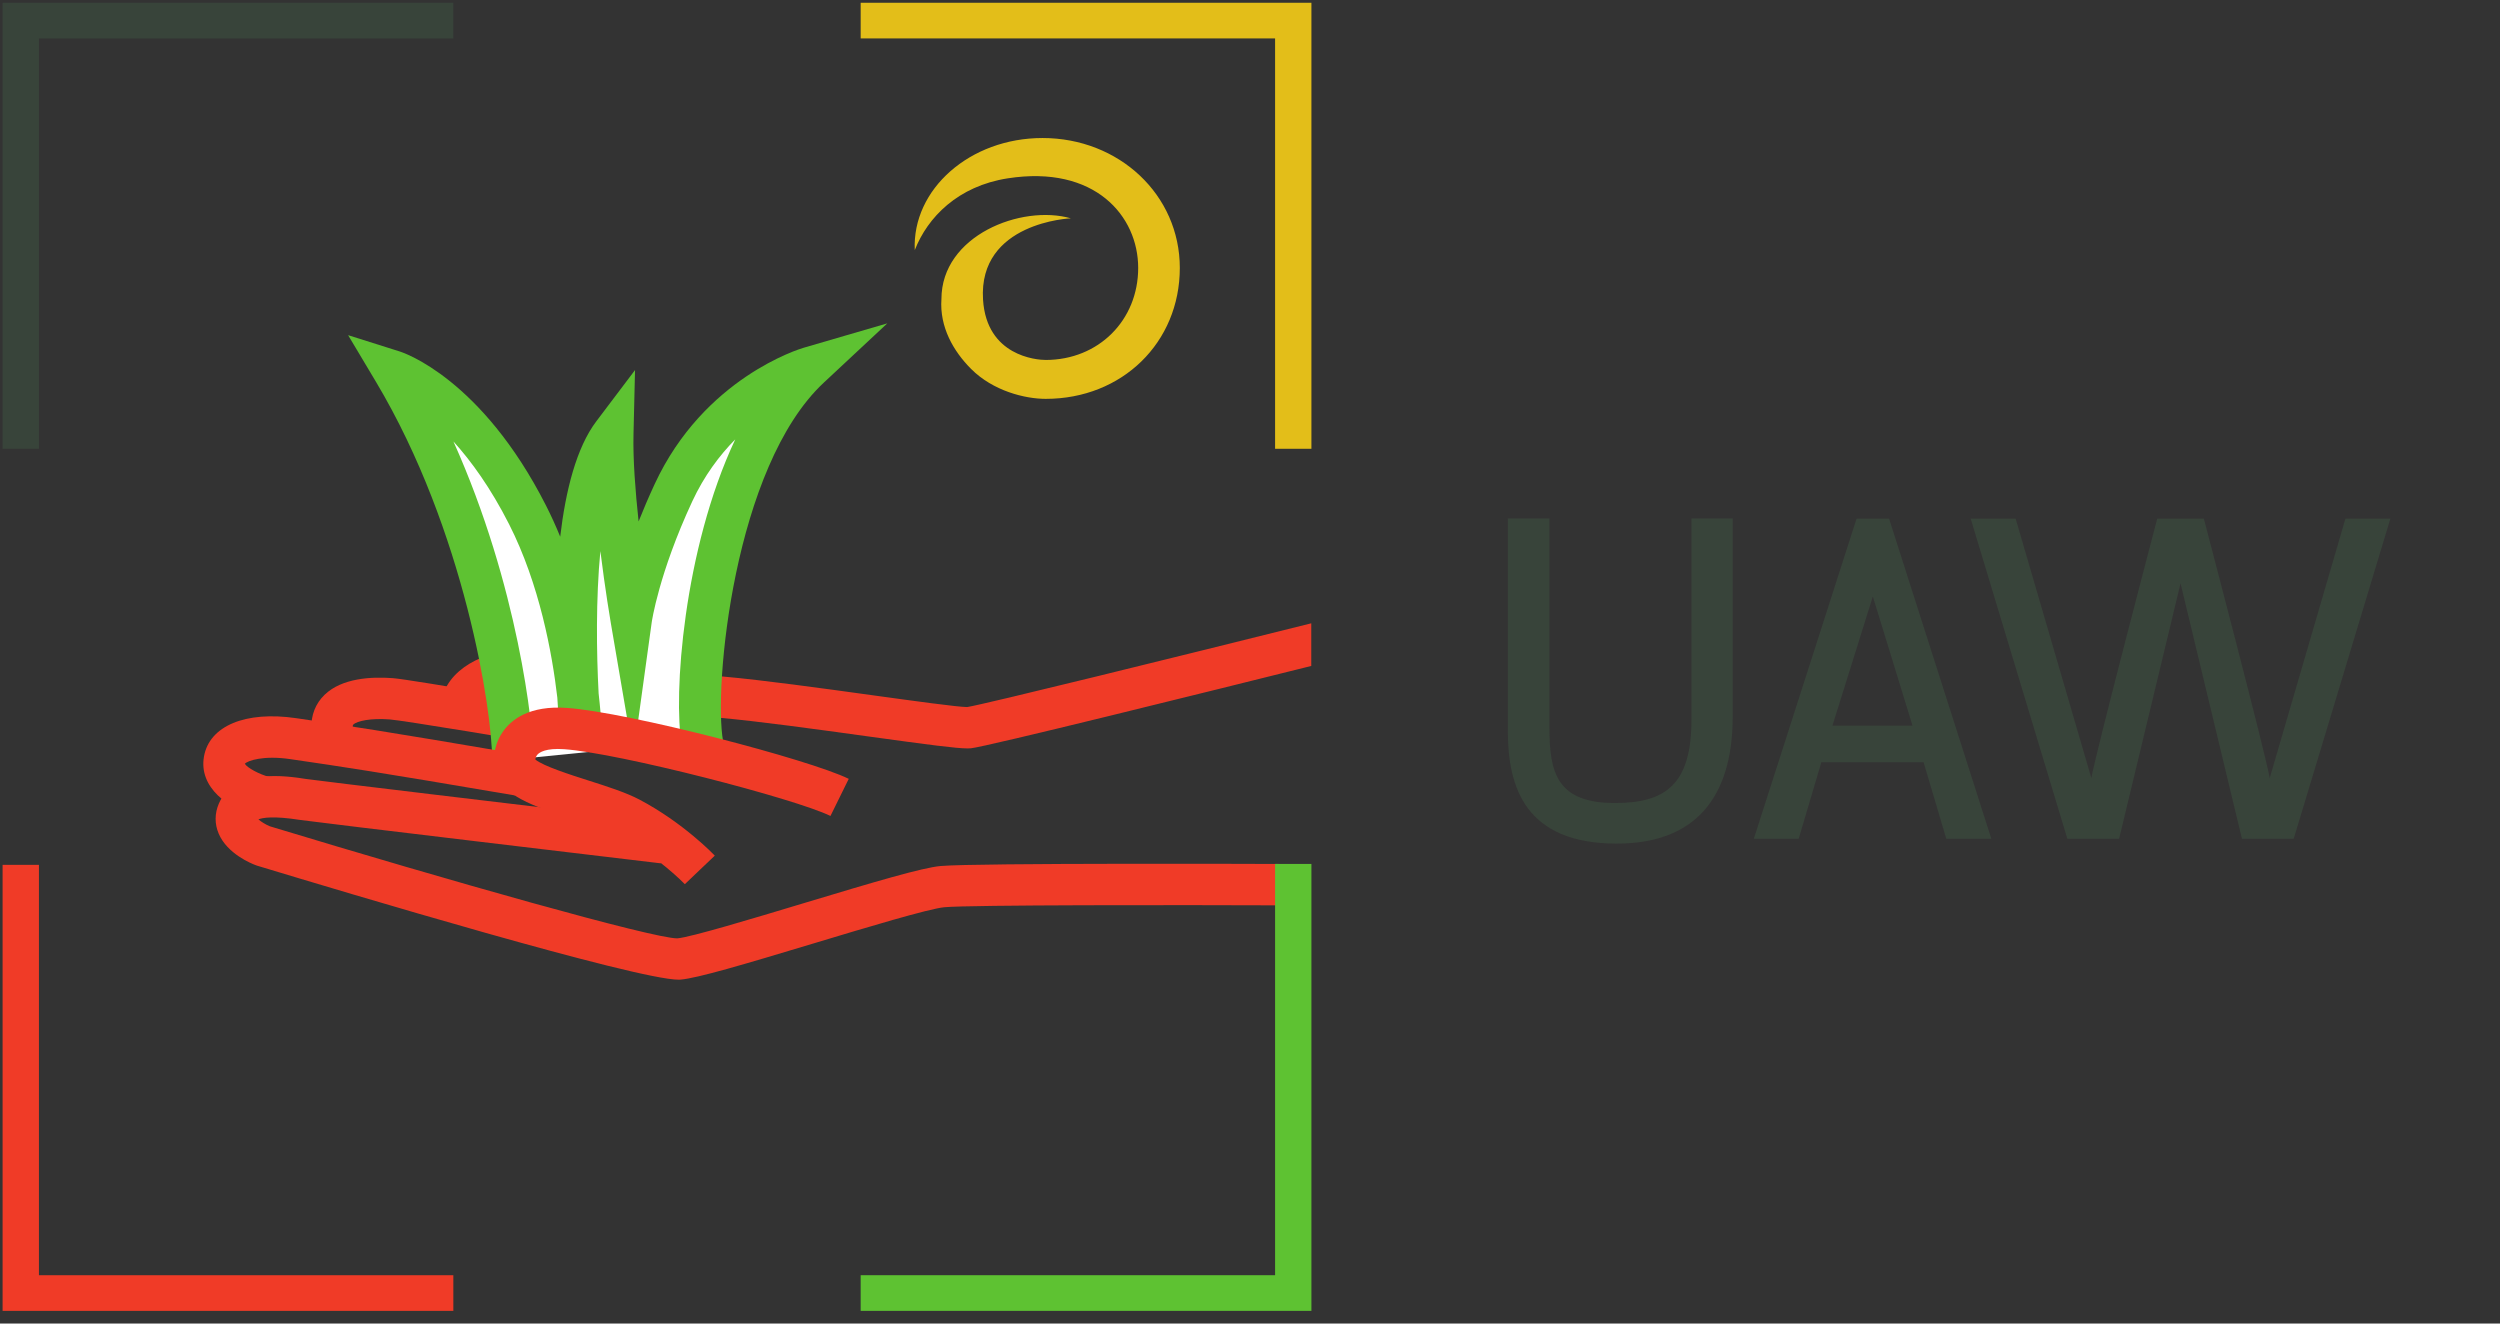
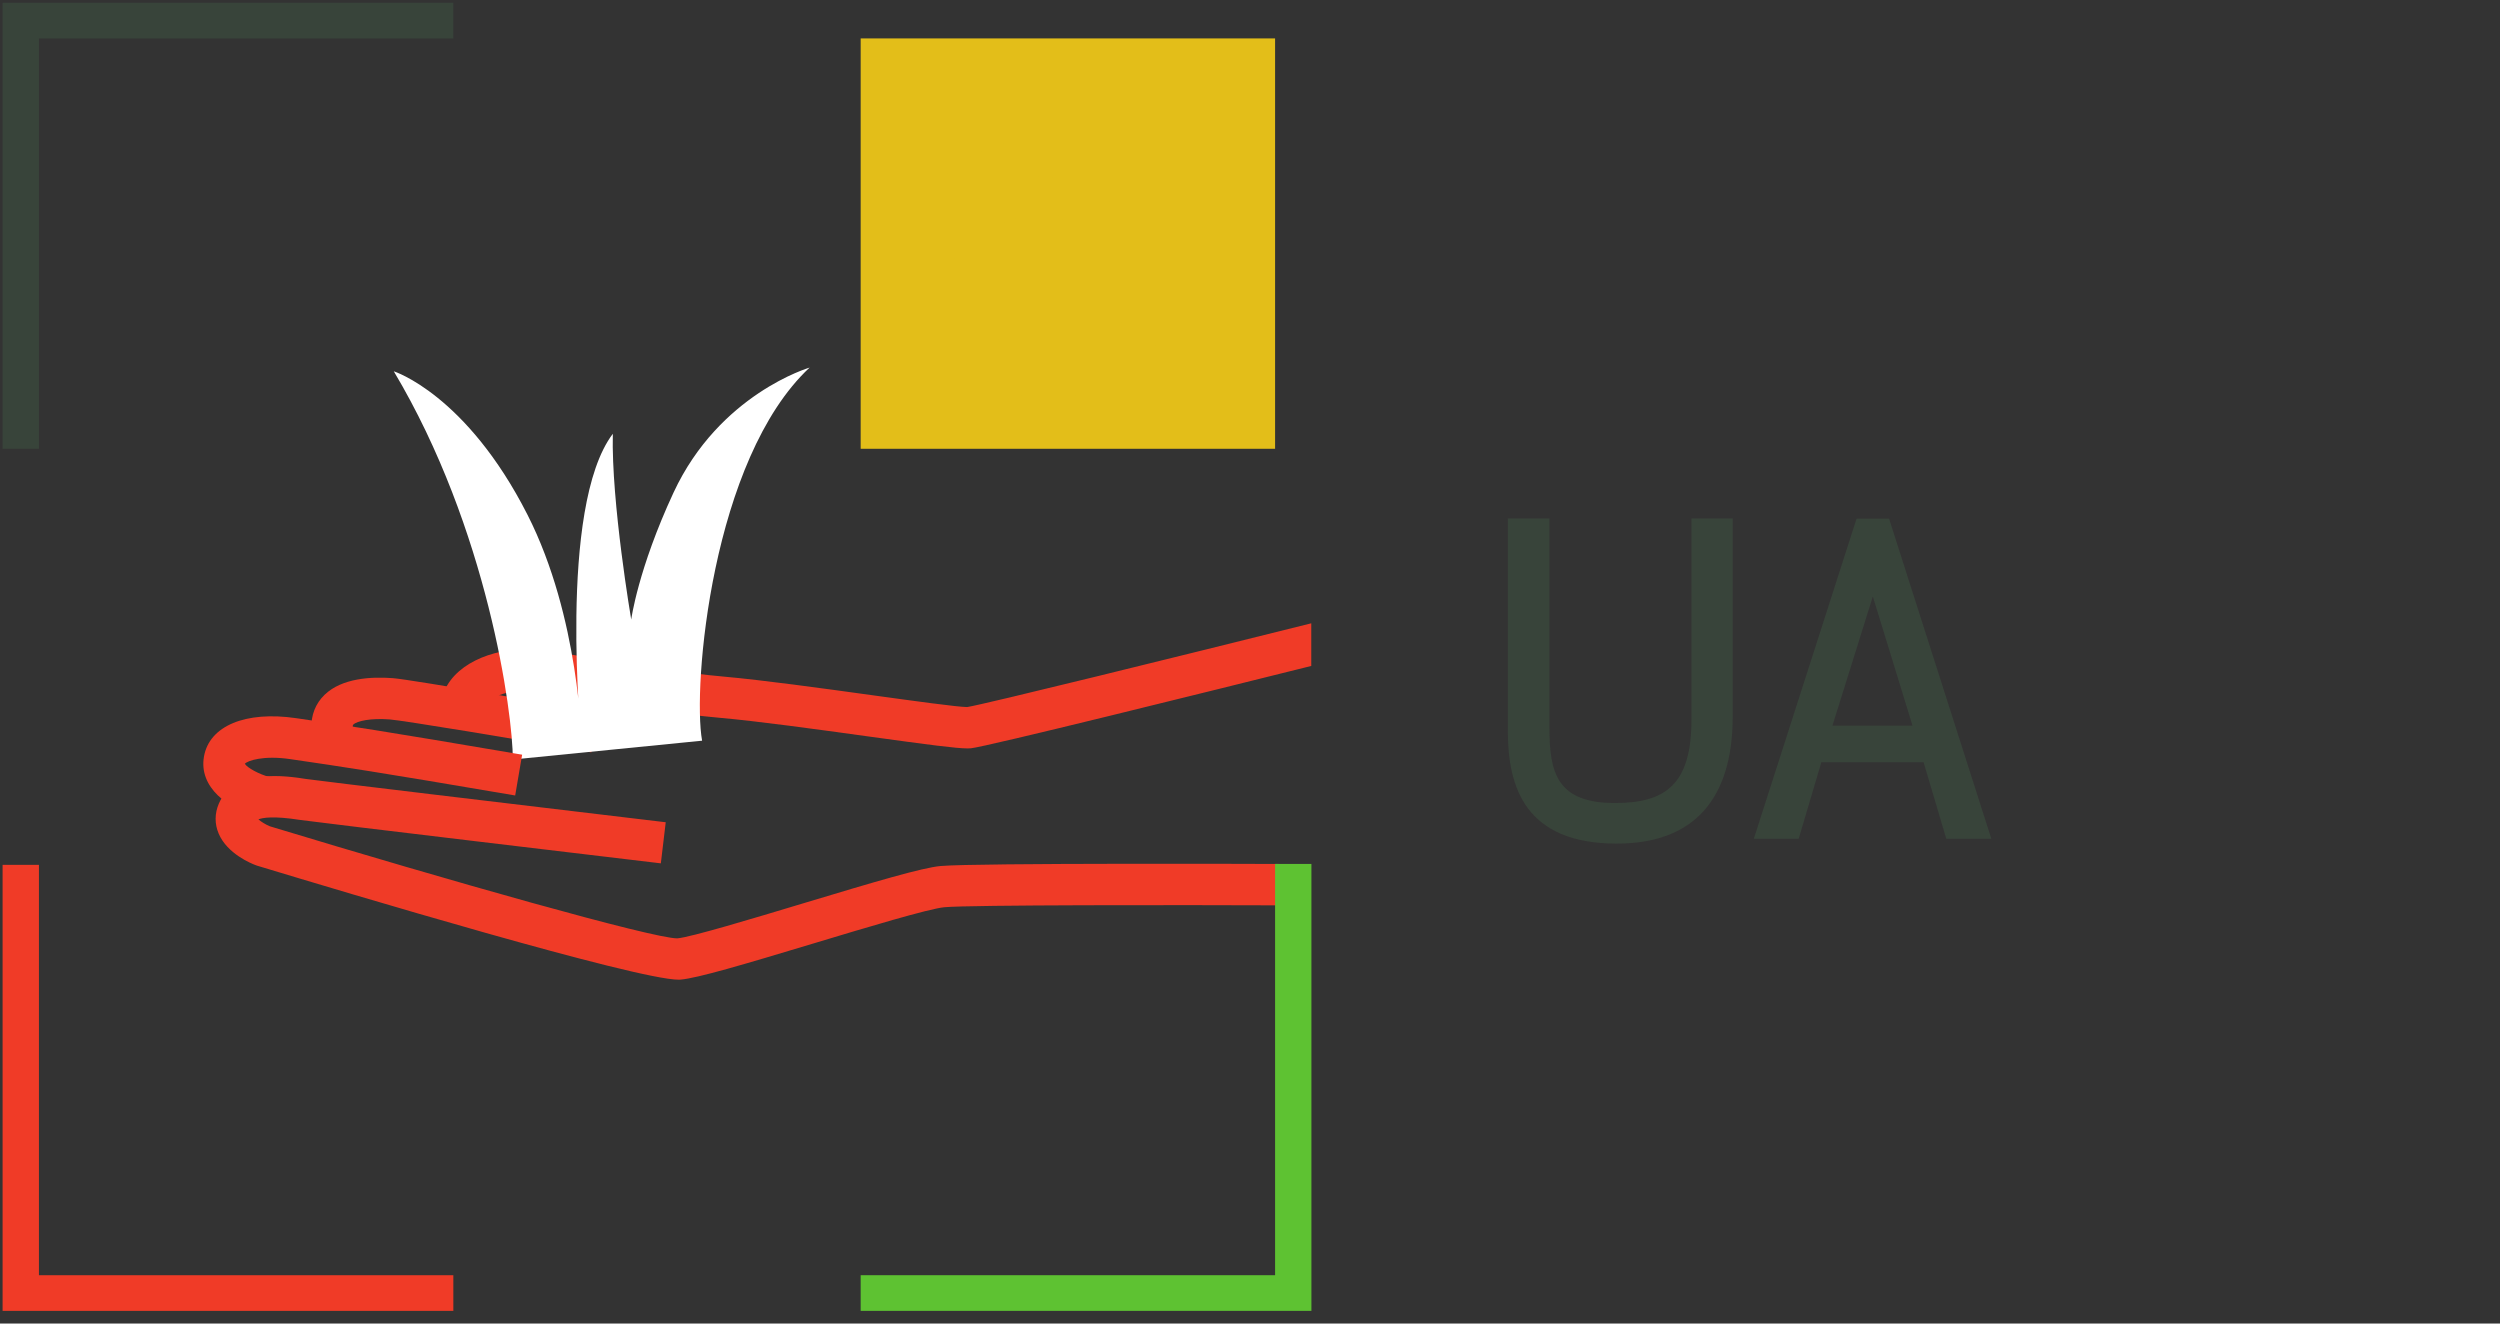
<svg xmlns="http://www.w3.org/2000/svg" xmlns:ns1="http://www.inkscape.org/namespaces/inkscape" xmlns:ns2="http://sodipodi.sourceforge.net/DTD/sodipodi-0.dtd" width="102" height="54" viewBox="0 0 26.987 14.287" version="1.1" id="svg4600" ns1:version="0.92.3 (2405546, 2018-03-11)">
  <rect x="0" y="0" width="26.987" height="14.287" fill="#333333" stroke="none" />
  <defs id="defs4594" />
  <ns2:namedview id="base" pagecolor="#ffffff" bordercolor="#666666" borderopacity="1.0" ns1:pageopacity="0.0" ns1:pageshadow="2" ns1:zoom="12.14" ns1:cx="62.20491" ns1:cy="32.00198" ns1:document-units="px" ns1:current-layer="layer1" showgrid="false" units="px" ns1:window-width="2560" ns1:window-height="1364" ns1:window-x="0" ns1:window-y="0" ns1:window-maximized="1" />
  <g ns1:label="Calque 1" ns1:groupmode="layer" id="layer1" transform="translate(0,-282.712)">
    <g style="display:inline" id="g12" transform="matrix(0.007,0,0,-0.007,0.028,301.698)">
-       <path d="m 3612.932,1912.502 -116.81,-400.25 c -4.4,30.41 -101.55,400.25 -101.55,400.25 h -35.7 -0.47 -35.71 c 0,0 -97.15,-369.84 -101.55,-400.25 l -116.81,400.25 h -69.31 l 149.08,-493.668 h 79.8 c 8.13,33.91 82.61,343.527 94.74,393.891 12.1,-50.364 86.6,-359.981 94.72,-393.891 h 79.79 l 149.08,493.668 h -69.3" style="fill:#38443a;fill-opacity:1;fill-rule:nonzero;stroke:none" id="path14" ns1:connector-curvature="0" />
      <path d="m 3066.862,1418.834 h -69.47 l -34.145,115.09 -0.911,3 h -3.152 -151.211 -3.203 l -0.898,-3 -34.102,-115.09 h -69.18 l 158.43,493.668 h 50.125 z m -182.729,373.66 -4.09,-13.062 -56.535,-180.778 -1.746,-5.472 h 5.781 112.09 5.723 l -1.699,5.472 -55.508,180.778 -4.016,13.062" style="fill:#38443a;fill-opacity:1;fill-rule:nonzero;stroke:none" id="path16" ns1:connector-curvature="0" />
      <path d="m 2489.321,1411.373 c -140.149,0 -168.047,85.629 -168.047,173.48 v 327.938 h 64.141 v -322.809 c 0,-68.078 10.625,-116.05 100.976,-116.05 78.367,0 118.02,28.93 118.02,128.48 v 310.379 h 63.621 v -305.246 c 0,-129.57 -61.797,-196.172 -178.711,-196.172" style="fill:#38443a;fill-opacity:1;fill-rule:nonzero;stroke:none" id="path18" ns1:connector-curvature="0" />
      <path d="m 2018.13,1751.1 c -205.89,-51.43 -502.79,-124.7 -530.64,-129.16 -0.04,0 -0.07,0 -0.11,0 -14.02,0 -83.99,9.66 -145.86,18.21 -79.4,10.97 -169.4,23.4 -229.57,28.76 -62.37,5.55 -130.915,16.85 -185.993,25.96 -50.676,8.36 -90.703,14.97 -115.906,15.92 -53.735,1.98 -118.078,-22.98 -131.906,-73.15 l 61.523,-16.95 c 3.164,11.5 33.203,27.59 68.008,26.32 21.172,-0.79 61.347,-7.42 107.89,-15.11 56.133,-9.26 125.984,-20.8 190.734,-26.57 58.62,-5.21 147.81,-17.52 226.49,-28.39 96.62,-13.34 137.7,-18.78 155.34,-18.78 1.96,0 3.62,0.07 5.03,0.19 22.87,2.04 372.88,89.02 524.97,126.98 v 65.77" style="fill:#f03b27;fill-opacity:1;fill-rule:nonzero;stroke:none" id="path20" ns1:connector-curvature="0" />
      <path d="m 1042.61,1201.51 c -65.403,0 -512.63,134.12 -650.09,175.82 l -1.817,0.62 c -7.246,2.68 -44.082,17.65 -57.363,48.56 -6.485,15.08 -6.414,31.2 0.176,46.61 23.691,55.37 106.933,42.24 134.297,37.93 15.058,-2.35 339.941,-41.19 554.827,-66.77 l -7.54,-63.36 c -21.877,2.6 -536.084,63.81 -556.26,66.93 -41.945,6.64 -58.391,3.29 -64.32,0.88 3.949,-3.57 11.3,-8.1 17.707,-10.7 276.718,-83.93 590.153,-172.8 628.183,-172.8 0.07,0 0.14,0 0.22,0.01 21.23,1.91 116.14,30.53 192.41,53.53 114.14,34.43 185.48,55.51 213.64,58.04 54.21,4.86 511.73,3.19 531.17,3.12 l -0.23,-63.8 c -163.77,0.61 -484.23,0.8 -525.23,-2.88 -23.71,-2.13 -121.98,-31.76 -200.93,-55.57 -110.39,-33.28 -179.33,-53.67 -205.82,-56.05 -0.89,-0.08 -1.91,-0.12 -3.03,-0.12" style="fill:#f03b27;fill-opacity:1;fill-rule:nonzero;stroke:none" id="path22" ns1:connector-curvature="0" />
      <path d="m 907.895,1552.12 c -113.719,20.04 -290.493,49.19 -311,50.75 -29.09,2.19 -50.196,-2.31 -56.004,-7.91 -0.481,-0.45 -1.028,-0.97 -0.911,-3.96 l -63.769,-2.36 c -0.762,20.62 6.301,38.71 20.43,52.3 26.66,25.68 71.836,28.08 105.078,25.57 30.234,-2.31 287.851,-47.63 317.121,-52.8 l -10.945,-61.59" style="fill:#f03b27;fill-opacity:1;fill-rule:nonzero;stroke:none" id="path24" ns1:connector-curvature="0" />
-       <path d="m 2018.36,2020.23 h -56.03 v 632.83 h -639.08 v 54.98 h 695.11 v -687.81" style="fill:#e3be19;fill-opacity:1;fill-rule:nonzero;stroke:none" id="path26" ns1:connector-curvature="0" />
+       <path d="m 2018.36,2020.23 h -56.03 v 632.83 h -639.08 v 54.98 v -687.81" style="fill:#e3be19;fill-opacity:1;fill-rule:nonzero;stroke:none" id="path26" ns1:connector-curvature="0" />
      <path d="m 0,2020.23 h 56.027 v 632.83 H 695.105 v 54.98 H 0 v -687.81" style="fill:#38443a;fill-opacity:1;fill-rule:nonzero;stroke:none" id="path28" ns1:connector-curvature="0" />
      <path d="m 2018.36,1380.06 h -56.03 V 745.762 h -639.08 v -54.973 h 695.11 v 689.271" style="fill:#5ec232;fill-opacity:1;fill-rule:nonzero;stroke:none" id="path30" ns1:connector-curvature="0" />
      <path d="M 0,1378.61 H 56.027 V 745.762 H 695.105 V 690.789 H 0 v 687.821" style="fill:#f03b27;fill-opacity:1;fill-rule:nonzero;stroke:none" id="path32" ns1:connector-curvature="0" />
      <path d="m 786.855,1541.06 c 0,71.16 -38.718,355.94 -183.625,598.68 0,0 111.758,-35.3 206.274,-221.36 80.496,-158.47 83.316,-351.52 83.316,-351.52 0,0 -37.312,363.3 48.215,476.49 -2.519,-105.63 28.367,-286.46 28.367,-286.46 0,0 10.403,77.72 65.228,195.7 70.77,152.29 209.89,192.87 209.89,192.87 -150.93,-140.87 -180.9,-492.39 -165.8,-575.39" style="fill:#ffffff;fill-opacity:1;fill-rule:nonzero;stroke:none" id="path34" ns1:connector-curvature="0" />
-       <path d="m 818.762,1541.06 h -63.813 c 0,75.37 -42.449,353.38 -179.109,582.32 l -43.008,72.05 80.012,-25.27 c 5.086,-1.6 125.672,-41.58 225.105,-237.32 8.035,-15.84 15.332,-31.94 21.953,-48.15 8.36,71.12 24.961,137.25 55.684,177.89 l 59.707,79.05 -2.363,-99.04 c -0.918,-38.45 2.84,-87.84 7.871,-134.43 7.121,18 15.359,37.36 24.889,57.88 76,163.53 223.65,208.22 229.9,210.06 l 128.76,37.56 -98.06,-91.53 c -138.58,-129.34 -170.22,-470.1 -155.21,-552.65 l -63.75,-5.12 c -13.46,74.02 2.64,300.88 82.51,470.35 -24.27,-24.61 -47.88,-55.98 -66.28,-95.57 -51.73,-111.32 -62.44,-185.82 -62.54,-186.55 l -28.266,-204.7 -34.805,203.63 c -0.644,3.8 -8.664,51.1 -16.101,110.85 -7.051,-73.77 -6.028,-155.86 -2.707,-219.42 4.98,-43.6 5.539,-72.58 5.586,-75.62 l -63.641,-3.73 c -0.949,9.25 -3.527,36.02 -5.637,72.98 -7.949,68.21 -27.344,174.72 -74.394,267.35 -28.399,55.92 -58.367,97.27 -85.821,127.58 99.805,-222.31 123.528,-440.35 123.528,-490.45" style="fill:#5ec232;fill-opacity:1;fill-rule:nonzero;stroke:none" id="path36" ns1:connector-curvature="0" />
-       <path d="m 1052.1,1348.79 c -0.41,0.43 -41.73,43.29 -99.424,73.82 -15.996,8.47 -42.93,17.06 -68.965,25.37 -56.414,18 -105.137,33.53 -120.527,65.71 -7.864,16.43 -8.75,45.2 7.863,69.56 13.211,19.38 41.258,41.57 99.715,37.34 95,-6.89 373.418,-79.49 434.098,-109.36 l -28.18,-57.24 c -54.04,26.6 -325.059,96.76 -410.535,102.95 -28.762,2.09 -38.508,-5.16 -41.379,-8.36 -2.344,-2.62 -2.996,-5.62 -3.157,-7.58 11.848,-10.02 55.071,-23.81 81.489,-32.23 30.039,-9.58 58.418,-18.63 79.429,-29.76 67.253,-35.58 113.833,-84.16 115.773,-86.21 l -46.23,-43.97 23.12,21.98 -23.09,-22.02" style="fill:#f03b27;fill-opacity:1;fill-rule:nonzero;stroke:none" id="path38" ns1:connector-curvature="0" />
      <path d="m 395.918,1452.25 c -48.477,12.31 -93.672,45.93 -85.391,93.26 8.25,47.45 64.043,70.72 142.102,59.28 l 6.172,-0.9 c 73.523,-10.74 122.09,-17.85 342.383,-55.41 l -10.723,-62.91 c -219.555,37.44 -267.824,44.49 -340.891,55.18 l -6.191,0.91 c -40.84,6 -65.305,-2.26 -69.805,-7.16 3.281,-6.07 22.539,-16.47 38.047,-20.42 l -15.703,-61.83" style="fill:#f03b27;fill-opacity:1;fill-rule:nonzero;stroke:none" id="path40" ns1:connector-curvature="0" />
      <path d="m 1603.6,2499.45 c -111.68,0 -201.21,-78.89 -196.93,-172.88 19.86,50.92 66.82,98.79 143.34,110.71 134.45,20.95 201.21,-58.14 201.21,-138.14 0,-80.91 -61.31,-141.93 -142.61,-141.93 -14.22,0 -91.12,6.08 -96.65,92.85 -7.63,119.83 135.47,125.55 135.47,125.55 -76.23,21.73 -199.64,-26.38 -199.64,-124.54 -3,-43.12 18.45,-80.36 45.79,-107.75 33.97,-34.03 83.2,-46.11 115.03,-46.11 117.88,0 206.79,86.82 206.79,201.93 0,112.52 -93.5,200.31 -211.8,200.31" style="fill:#e3be19;fill-opacity:1;fill-rule:nonzero;stroke:none" id="path42" ns1:connector-curvature="0" />
    </g>
  </g>
</svg>